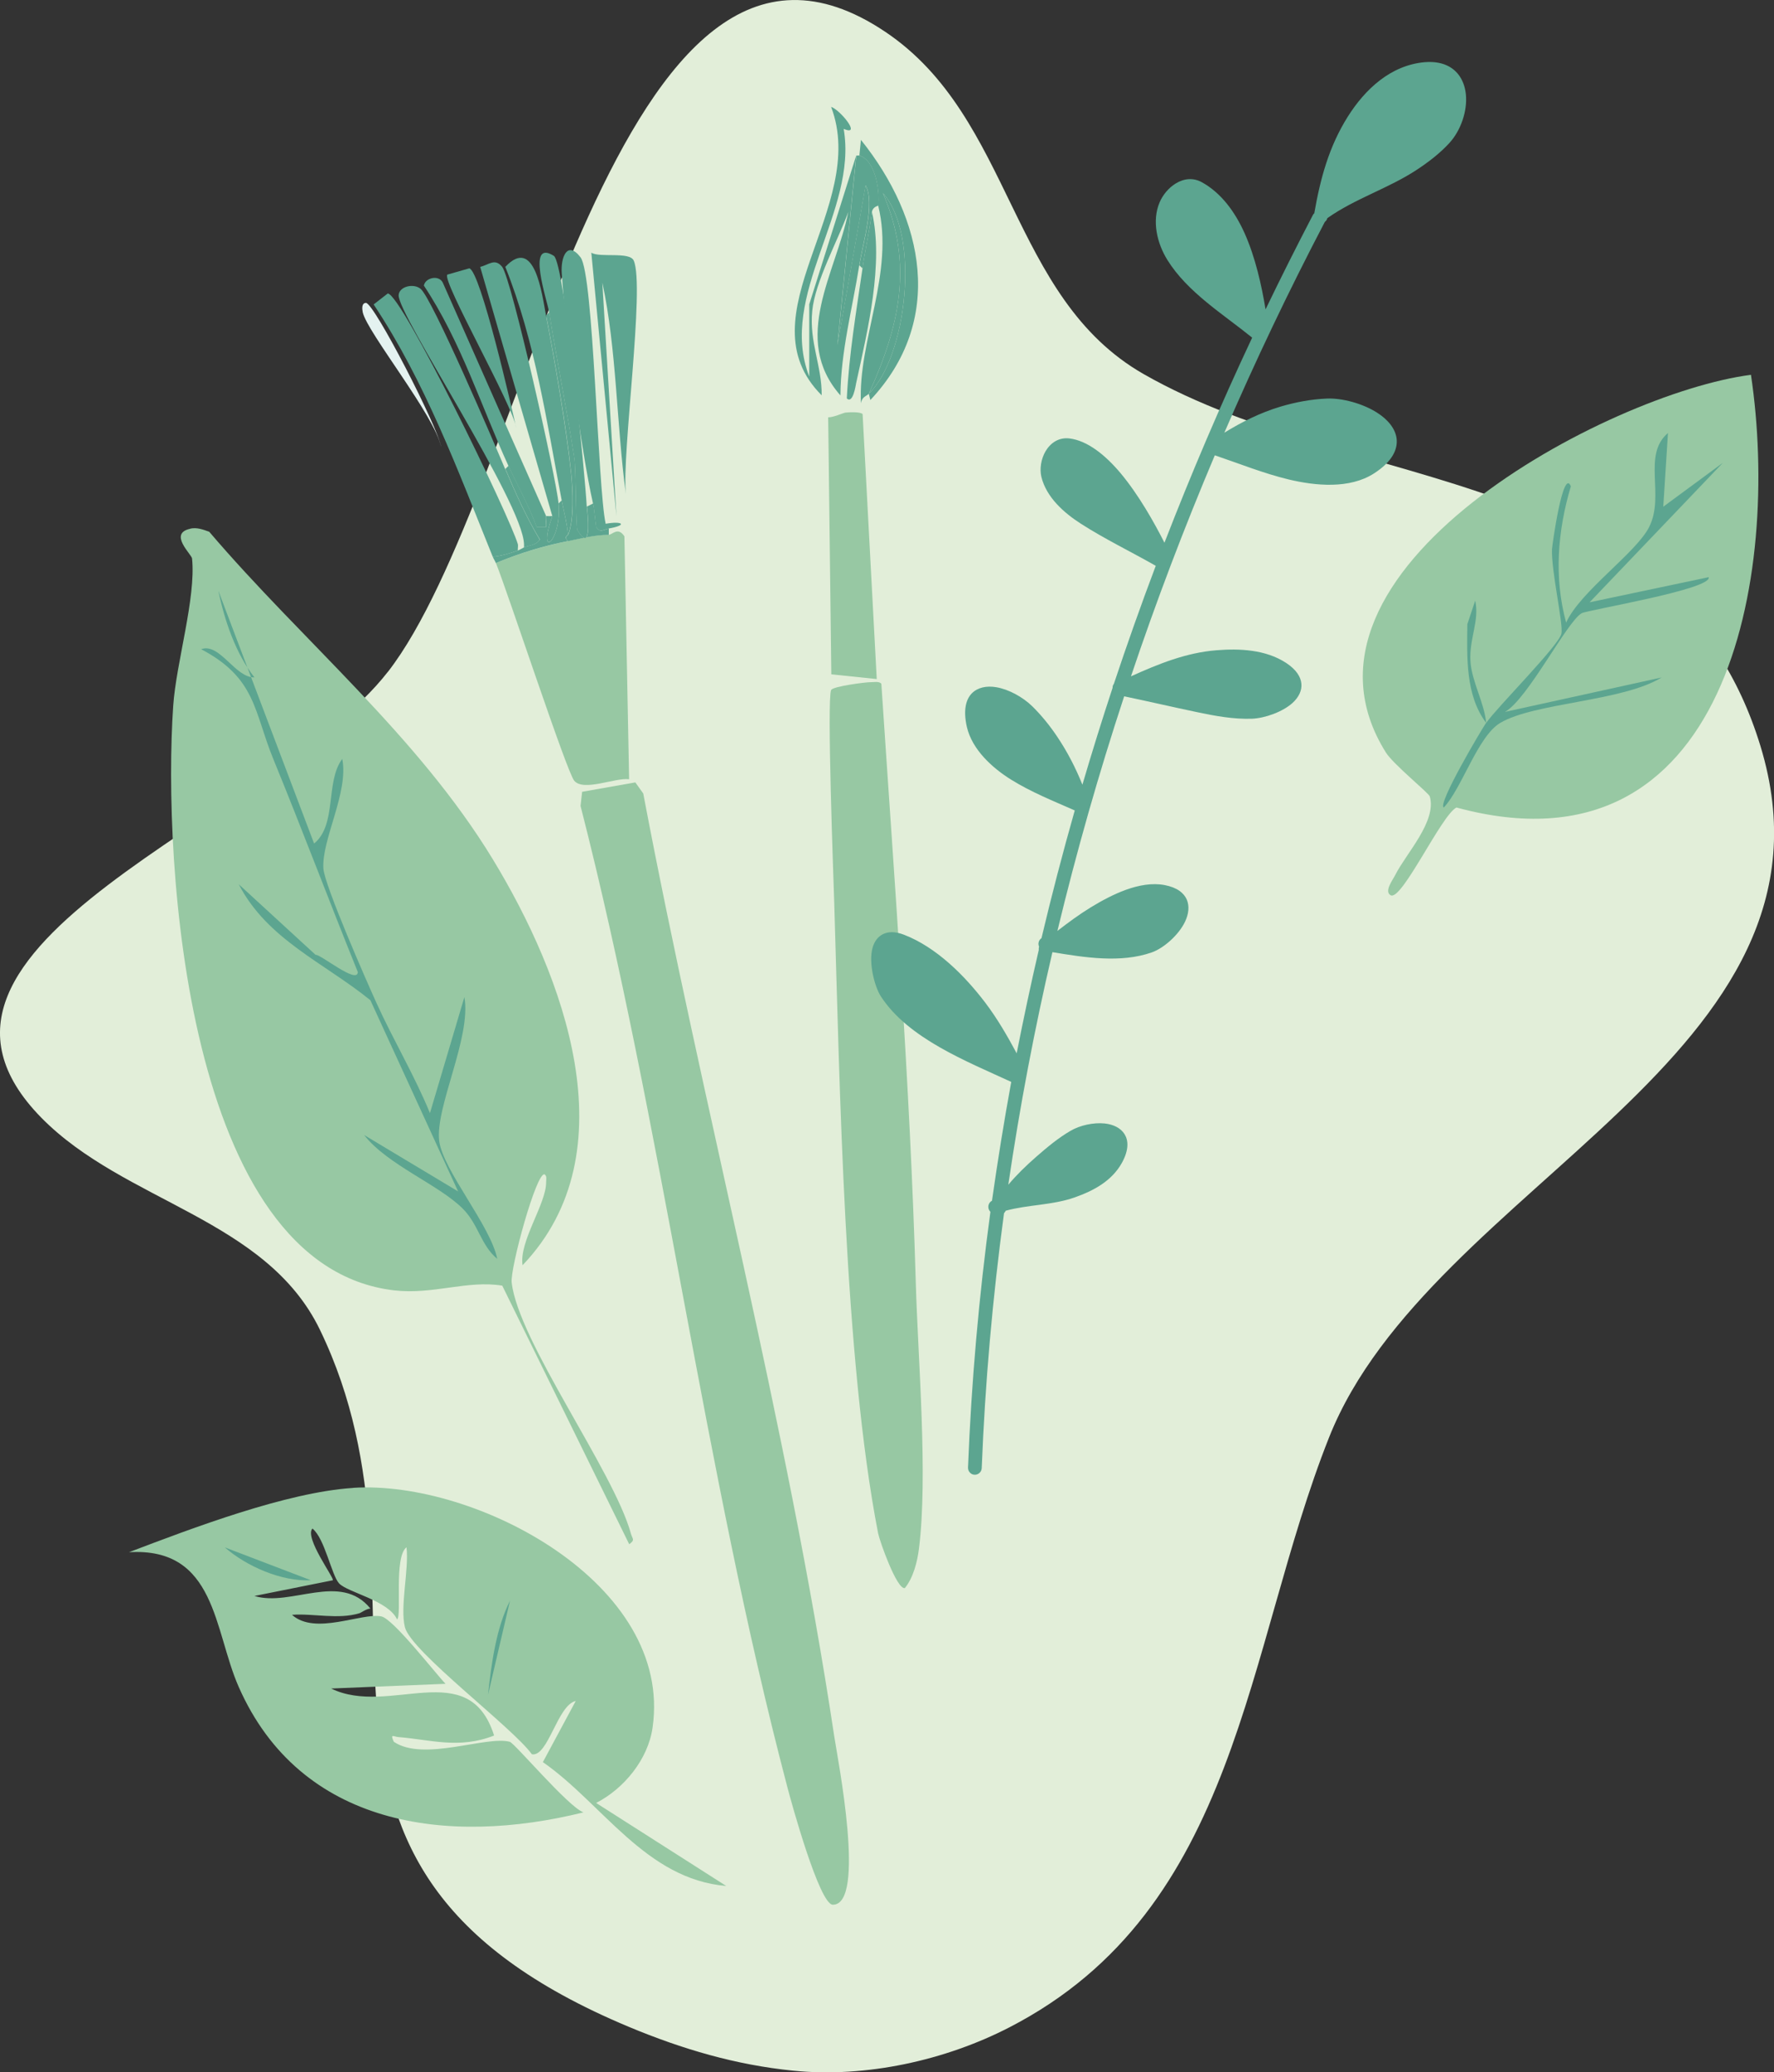
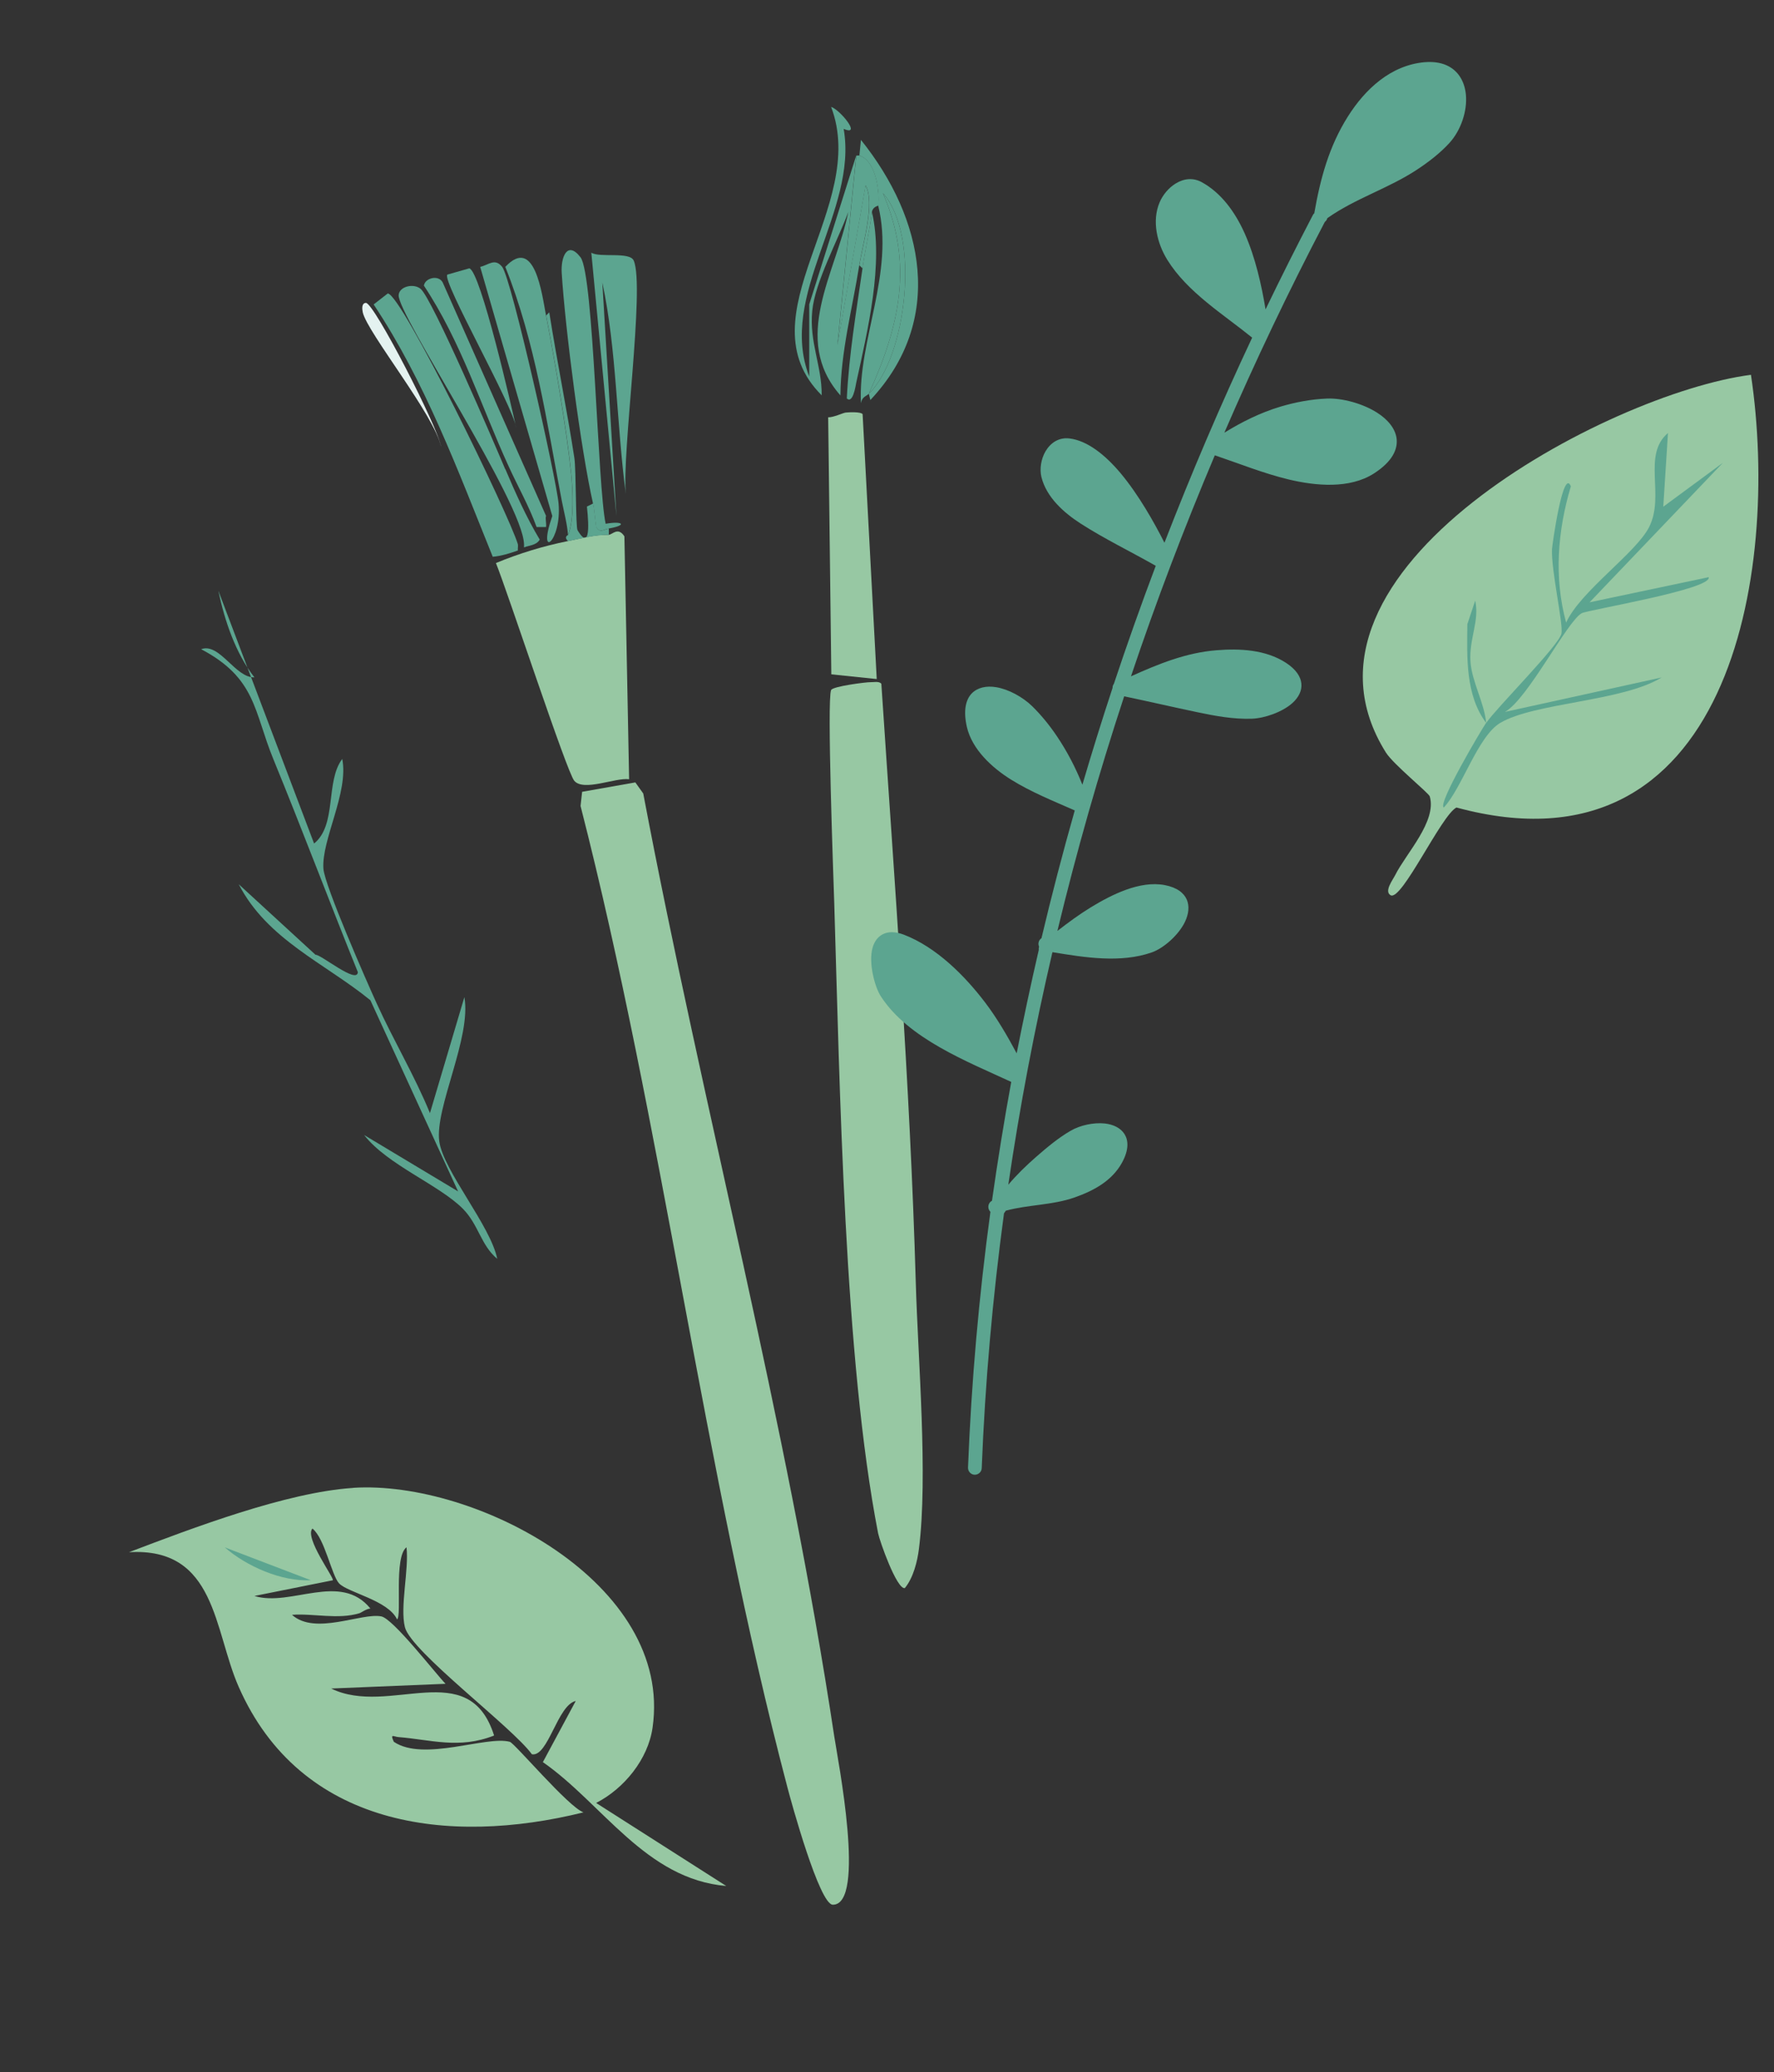
<svg xmlns="http://www.w3.org/2000/svg" id="Ebene_2" data-name="Ebene 2" viewBox="0 0 169.5 197.94">
  <rect x="0" y="0" width="169.5" height="197.94" fill="#333333" stroke="none" />
  <defs>
    <style>
      .cls-1 {
        fill: #e2eed9;
      }

      .cls-1, .cls-2 {
        fill-rule: evenodd;
      }

      .cls-3 {
        fill: #97c8a3;
      }

      .cls-2, .cls-4 {
        fill: #5ca590;
      }

      .cls-5 {
        fill: #e4f2f0;
      }
    </style>
  </defs>
  <g id="Ebene_1-2" data-name="Ebene 1">
    <g>
-       <path class="cls-1" d="M37.05,64.19C50.49,46.9,58.89-14.24,84.6,3.05c12.25,8.23,11.81,25.33,24.67,32.68,20.47,11.69,50.62,8.36,58.93,35.51,9.06,29.63-31.59,41.82-41.21,66.05-8.05,20.27-8.53,45.02-30.56,56.36-6.07,3.13-13.67,4.84-20.66,4.13-5.48-.55-10.57-2.05-15.7-4.19-37.25-15.57-16.81-40.34-29.5-66.57-5.15-10.65-18.67-12.16-26.63-20.27-16.22-16.53,22.16-28.5,33.11-42.57Z" />
      <g id="Generatives_Objekt" data-name="Generatives Objekt">
        <g>
          <g>
            <path class="cls-3" d="M83.16,65.16c.32.01.83-.12,1.05.15,1.26,19,2.74,38.13,3.29,57.19.21,7.36,1.18,18.49.3,25.45-.15,1.2-.54,2.77-1.35,3.74-.77.13-2.4-4.49-2.55-5.24-3.24-16.64-3.66-42.76-4.19-60.18-.08-2.56-.71-19.43-.3-20.36.16-.36,3.37-.76,3.74-.75Z" />
            <path class="cls-3" d="M80.77,39.41c.35-.04,1.49-.09,1.65.15l1.35,25.3-4.34-.45-.3-24.55c.48.02,1.42-.42,1.65-.45Z" />
            <path class="cls-4" d="M81.81,14.86l-1.8,18.11,2.69-15.27c.92,1.71-.26,5.49-.6,7.64-.66,4.14-1.77,8.25-1.8,12.43-4.77-5.42-.41-11.73.75-17.52-.97,2.66-3.18,6.69-3.44,9.43-.3,3.03.92,5.24.9,8.08-7.64-7.63,4.54-18,.9-27.55.85.26,2.97,2.86,1.2,2.1,1.37,7.88-6.31,15.85-3.29,23.65v-6.89l4.49-14.22Z" />
            <path class="cls-4" d="M83.01,37.61c3.6-3.46,4.98-15.09,1.35-19.16,2.95,6.8,1.58,12.72-1.35,19.16-.29.28-.63.27-.75.9-.3-6.01,3.23-12.46,1.65-18.86.16-1.34-.23-4.31-1.8-4.79l.15-1.5c6.06,7.55,8.04,17.25.9,24.85l-.15-.6Z" />
            <path class="cls-4" d="M82.41,25.63c.25-1.78.67-3.58.9-5.39,1.14,4.94-.4,11.27-1.5,16.32-.06.29-.31,2.04-.9,1.5.21-4.21.9-8.28,1.5-12.43Z" />
            <path class="cls-4" d="M83.91,19.65s-.54.11-.6.6c-.23,1.81-.64,3.61-.9,5.39l-.3-.3c.34-2.14,1.52-5.92.6-7.64l-2.69,15.27,1.8-18.11c.09.02.21-.03.3,0,1.57.48,1.96,3.45,1.8,4.79Z" />
            <path class="cls-4" d="M83.01,37.61c2.93-6.44,4.3-12.37,1.35-19.16,3.63,4.07,2.25,15.71-1.35,19.16Z" />
          </g>
          <g>
            <g>
              <g>
-                 <path class="cls-3" d="M18.19,50.49c.64-.13,1.21.09,1.8.3,8.93,10.47,19.88,19.43,27.1,31.29,6.7,11.02,13.19,27.93,2.84,38.77-.35-2.27,2.27-5.87,2.25-7.93,0-.28.1-.58-.15-.75-.78-.25-3.3,8.98-3.14,10.33.63,5.61,9.75,18.03,11.38,23.95.15.56.45.61-.15,1.05l-12.13-24.7c-3.31-.55-6.62.88-10.33.45-19.91-2.33-22.13-41.02-21.11-55.84.28-4.1,2.19-10.31,1.8-14.07-.04-.39-2.3-2.4-.15-2.84Z" />
                <path class="cls-4" d="M20.88,56.47l9.13,24.1c2.21-1.8,1.06-5.91,2.69-8.08.64,3.18-1.99,7.72-1.8,10.48.11,1.6,4.14,10.79,5.09,12.87,1.6,3.52,3.62,6.89,5.09,10.48l3.29-11.08c.69,3.86-2.83,10.55-2.4,13.77.38,2.8,4.91,8.07,5.54,11.23-1.57-1.3-1.78-3.27-3.29-4.79-2.29-2.3-7.2-4.18-9.43-7.04l8.98,5.39-8.38-18.26c-4.36-3.55-9.85-5.79-12.58-11.08l7.34,6.74c.45-.09,3.99,2.86,4.04,1.65-2.74-6.77-5.31-13.6-8.08-20.36-1.86-4.54-1.63-7.71-6.89-10.48,1.76-.66,3.26,2.75,5.09,2.69-1.79-2.27-2.85-5.43-3.44-8.23Z" />
              </g>
              <g>
                <path class="cls-3" d="M33.76,142.11c11.69-.74,30.58,9.14,28.59,22.91-.43,3.02-2.72,5.82-5.39,7.19l12.43,7.93c-7.69-.65-11.81-7.86-17.52-11.83l3.14-5.84c-1.75.39-2.64,5.38-4.19,5.09-1.85-2.57-11.53-9.79-12.13-12.13-.49-1.95.4-5.53.15-7.64-1.23.94-.42,6.52-.9,6.89-.85-1.83-4.71-2.56-5.54-3.44-.72-.77-1.37-4.31-2.55-5.24-.78.88,2.11,4.73,1.95,4.94l-7.49,1.5c3.5,1.07,8.22-2.33,11.08,1.2-.4.03-.86.39-1.05.45-2.05.62-4.38,0-6.44.15,2.21,1.99,6.63-.22,8.53.15,1.13.22,5.08,5.33,6.14,6.44l-10.93.45c5.57,2.72,13.15-3.17,15.57,4.49-3.34,1.32-6.08.39-9.13.15-.45-.03-.84-.39-.45.45,2.85,1.93,8.85-.61,11.08,0,.47.13,5.59,6.22,7.04,6.74-12.96,3.21-27.04,1.39-32.94-11.98-2.39-5.41-2.14-13.36-10.48-12.87,5.99-2.28,15.04-5.73,21.41-6.14Z" />
-                 <path class="cls-4" d="M48.73,152.89l-2.1,8.98c.32-2.96.77-6.35,2.1-8.98Z" />
                <path class="cls-4" d="M21.48,147.8l8.23,3.14c-2.81.14-6.15-1.33-8.23-3.14Z" />
              </g>
            </g>
            <g>
              <path class="cls-3" d="M60.71,74.74l.75,1.05c5.7,30.09,13.69,59.81,18.26,90.12.32,2.1,3.06,16.05-.15,16.02-1.27-.01-3.96-9.76-4.34-11.23-8.01-30.4-11.93-63.13-19.76-93.72l.15-1.35,5.09-.9Z" />
              <path class="cls-3" d="M47.38,53.78c2.23-.92,4.51-1.62,6.89-2.1,1.34-.27,2.49-.61,3.89-.6.35,0,.88-.8,1.5.15l.45,23.2c-1.31-.18-4.33,1.2-5.24.15-.72-.84-6.34-17.97-7.49-20.81Z" />
              <path class="cls-4" d="M56.51,24.14c.8.5,3.66-.13,4.04.75,1.09,2.47-1.16,18.49-.75,22.31-.9-6.68-.87-13.81-2.25-20.21l1.35,22.31-2.4-25.15Z" />
              <path class="cls-4" d="M53.37,48.09c.32,3.67-2.1,5.5-.6,1.2l-6.89-23.8c.79-.17,1.4-.88,2.1,0,.9,1.15,5.18,20.24,5.39,22.61Z" />
              <path class="cls-4" d="M48.28,44.8c.96,2.26,2.02,4.63,3.29,6.74-.33.57-1.07.55-1.5.75v-.3c-.11-4.02-12.09-21.93-11.98-23.8.05-.83,1.42-1.16,2.1-.6,1.12.93,7.08,14.85,8.08,17.22Z" />
              <path class="cls-4" d="M52.17,30.13c.82,4.24,1.96,10.89,2.4,15.12.15,1.47.3,4.46-.3,5.84-.07-1.01-.4-2.26-.6-3.29-1.44-7.53-2.53-15.16-5.39-22.31,2.82-3,3.5,2.59,3.89,4.64Z" />
              <path class="cls-4" d="M58.16,50.49c-.58.1-.8.44-1.2-.15-.11-.67-.16-1.63-.3-2.25-1.17-5.19-2.65-16.63-2.99-22.01-.1-1.53.54-3.14,1.8-1.5s1.63,21.96,2.4,25.45c1.58-.29,2.16.12.3.45Z" />
              <path class="cls-4" d="M52.17,49.29c-.09.24.06.73,0,1.05h-.9c-.73-2.02-1.81-3.9-2.69-5.84-2.64-5.77-4.53-11.88-8.08-17.22.12-.74,1.4-1.06,1.8-.3l9.88,22.31Z" />
-               <path class="cls-4" d="M56.07,48.39c.01.23.59,4.73-.9,2.25-.18-.3-.12-5.74-.3-6.89-.71-4.64-1.66-9.28-2.4-13.92-.17-1.07-2.23-7.09.45-5.39,1.02.65,3.02,21.32,3.14,23.95Z" />
              <path class="cls-4" d="M44.84,25.63c1.07.24,4.07,13.36,4.49,15.27-.27-2.11-7.14-14.08-6.59-14.67l2.1-.6Z" />
              <path class="cls-4" d="M56.07,48.39l.6-.3c.14.62.19,1.58.3,2.25.4.59.62.25,1.2.15v.6c-1.4,0-2.55.33-3.89.6-.46-.43,0-.57,0-.6.6-1.37.45-4.37.3-5.84-.43-4.24-1.58-10.88-2.4-15.12l.3-.3c.73,4.64,1.69,9.29,2.4,13.92.17,1.14.12,6.59.3,6.89,1.49,2.48.91-2.02.9-2.25Z" />
-               <path class="cls-4" d="M52.17,49.29s.42.02.6,0c-1.5,4.31.92,2.47.6-1.2l.3-.3c.2,1.03.53,2.29.6,3.29,0,.03-.46.17,0,.6-2.38.47-4.65,1.17-6.89,2.1-.09-.22-.21-.38-.3-.6.8-.07,1.65-.33,2.4-.6.22-.08.39-.2.6-.3.42-.2,1.16-.18,1.5-.75-1.28-2.11-2.34-4.48-3.29-6.74l.3-.3c.89,1.94,1.96,3.82,2.69,5.84h.9c.06-.31-.09-.81,0-1.05Z" />
              <path class="cls-5" d="M34.96,28.93c.78-.03,6.94,11.98,7.19,13.77-.59-2.99-7.07-10.95-7.49-12.87-.07-.34-.11-.88.3-.9Z" />
              <g>
                <path class="cls-4" d="M49.48,51.98c.04.15-.02.41,0,.6-.75.27-1.59.53-2.4.6-3.33-8.24-6.43-16.66-11.38-24.1l1.35-1.05c1.35.08,11.59,21.14,12.43,23.95Z" />
                <path class="cls-4" d="M45.59,44.8l-.3.3c-2.26-5.33-5.71-9.68-7.93-14.97,2.84,4.82,6.43,9.31,8.23,14.67Z" />
                <path class="cls-4" d="M47.98,51.38l-.3.3c-.86-1.22-1.67-4.87-2.4-6.59l.3-.3c.68,1.68,2.18,4.93,2.4,6.59Z" />
                <path class="cls-4" d="M47.68,51.68l.3-.3c.04.28.08.7-.15.9-.28-.14-.09-.51-.15-.6Z" />
              </g>
            </g>
          </g>
          <g>
            <path class="cls-3" d="M167.3,35.81c2.84,19.06-2.14,48.38-28.14,41.32-1.44.72-5.23,8.97-6.29,8.38-.65-.37.22-1.48.45-1.95,1.02-2.03,3.98-5.12,3.29-7.49-.09-.32-3.48-3.06-4.19-4.19-10.89-17.36,21.33-34.33,34.88-36.08Z" />
            <path class="cls-4" d="M142,69.05c1.05-1.51,6.96-7.41,7.19-8.53.19-.97-.99-6-.9-8.08.02-.39,1.06-7.83,1.8-5.99-1.26,4.22-1.63,8.72-.45,13.02,1.33-2.97,6.68-6.65,7.93-9.13,1.53-3.02-.69-6.88,1.8-8.98l-.45,7.04,5.69-4.19-12.73,13.32,11.38-2.4c.37,1.15-11.57,3.13-12.13,3.44-1.42.79-5.15,8.21-7.34,9.43l14.97-3.29c-3.74,2.3-12.15,2.4-15.42,4.34-2.14,1.27-3.66,6.25-5.39,8.08-.64-.31,3.63-7.49,4.04-8.08Z" />
            <path class="cls-4" d="M142,69.05c-2-2.66-1.83-6.31-1.8-9.43l.75-2.25c.43,1.95-.6,3.64-.45,5.84.13,1.9,1.32,3.91,1.5,5.84Z" />
          </g>
        </g>
      </g>
      <path class="cls-2" d="M125.59,20.35c-.06.05-.11.11-.15.19-1.55,2.98-3.06,5.98-4.52,9.01-.38-2.3-.97-4.96-2-7.27-.93-2.07-2.24-3.84-4.06-4.86-.87-.49-1.77-.36-2.53.11-.68.41-1.24,1.11-1.53,1.79-.76,1.78-.25,3.92.74,5.51,1.92,3.09,5.31,5.16,8.1,7.42-3.02,6.42-5.81,12.96-8.38,19.59-.97-1.92-2.46-4.57-4.18-6.63-1.5-1.79-3.2-3.12-4.88-3.33-1.02-.13-1.82.41-2.3,1.22-.43.73-.58,1.68-.4,2.45.48,1.95,2.15,3.43,3.77,4.47,2.29,1.47,4.74,2.65,7.1,3.99.02.01.04.02.06.03-1.41,3.73-2.74,7.49-4,11.27-.06.08-.1.16-.12.26,0,.04-.01.09-.01.14-1.01,3.06-1.97,6.15-2.88,9.24-.66-1.64-1.45-3.17-2.45-4.65-.69-1.02-1.45-1.96-2.33-2.83-.91-.89-2.26-1.63-3.45-1.83-.95-.16-1.79.03-2.34.59-.54.56-.84,1.56-.47,3.2.5,2.17,2.43,3.92,4.23,5.04,1.93,1.2,4.02,2.03,6.08,2.94-1.15,4.04-2.21,8.11-3.18,12.2-.15.1-.25.25-.28.44-.02.13,0,.25.05.37-.03.1-.04.21-.03.32-.76,3.28-1.46,6.57-2.11,9.87-.9-1.68-1.87-3.35-3.01-4.85-1.96-2.58-4.67-5.29-7.76-6.48-.86-.33-1.5-.29-1.97-.07-.51.24-.86.7-1.03,1.32-.4,1.4.19,3.72.8,4.65,2.62,4.02,8.17,6.18,12.45,8.16-.69,3.77-1.3,7.55-1.84,11.35-.29.15-.42.49-.31.81.04.1.09.18.16.25-1.1,8.1-1.82,16.26-2.14,24.43-.01.36.27.67.63.68.36.01.67-.27.68-.63.32-8.14,1.04-16.26,2.13-24.35.03-.03.05-.06.08-.1l.09-.14c2.13-.58,4.45-.52,6.56-1.26,1.82-.64,3.57-1.57,4.54-3.32.69-1.26.61-2.15.24-2.74-.36-.57-1.05-.92-1.89-1.01-1.06-.11-2.36.17-3.26.7-1.18.68-2.26,1.59-3.28,2.48-.95.83-1.86,1.71-2.67,2.67,1.09-7.44,2.5-14.85,4.21-22.19l.02-.02c3.09.51,6.51,1.06,9.48.02,1.13-.4,2.56-1.65,3.17-2.92.36-.75.44-1.51.17-2.13-.27-.61-.9-1.15-2.11-1.38-2.39-.45-5.09.93-7.05,2.12-1.11.68-2.17,1.46-3.2,2.26,1.82-7.55,3.95-15.03,6.38-22.41,2.34.49,4.66,1.03,7,1.52,1.71.36,3.45.68,5.21.62,1.24-.05,2.93-.65,3.88-1.51.59-.54.91-1.19.84-1.85-.06-.62-.46-1.32-1.47-1.98-1.94-1.26-4.41-1.38-6.64-1.2-2.91.23-5.55,1.31-8.17,2.49,2.4-7.14,5.08-14.18,8.01-21.11h0c2.34.79,4.66,1.73,7.07,2.31,2.56.61,5.81.92,8.14-.58,1.77-1.14,2.28-2.32,2.16-3.32-.11-.94-.82-1.82-1.86-2.48-1.38-.88-3.34-1.41-4.8-1.35-1.51.06-3.03.35-4.47.78-1.89.57-3.66,1.45-5.33,2.48,2.96-6.84,6.16-13.56,9.6-20.13.12-.09.2-.21.24-.36,2.65-1.88,5.85-2.84,8.56-4.63,1.11-.73,2.23-1.59,3.12-2.57,1.08-1.19,1.71-3.04,1.56-4.6-.11-1.15-.63-2.14-1.6-2.68-.59-.33-1.36-.5-2.34-.42-3.24.29-5.68,2.57-7.33,5.18-1.82,2.88-2.64,5.95-3.22,9.27h.01Z" />
    </g>
  </g>
</svg>